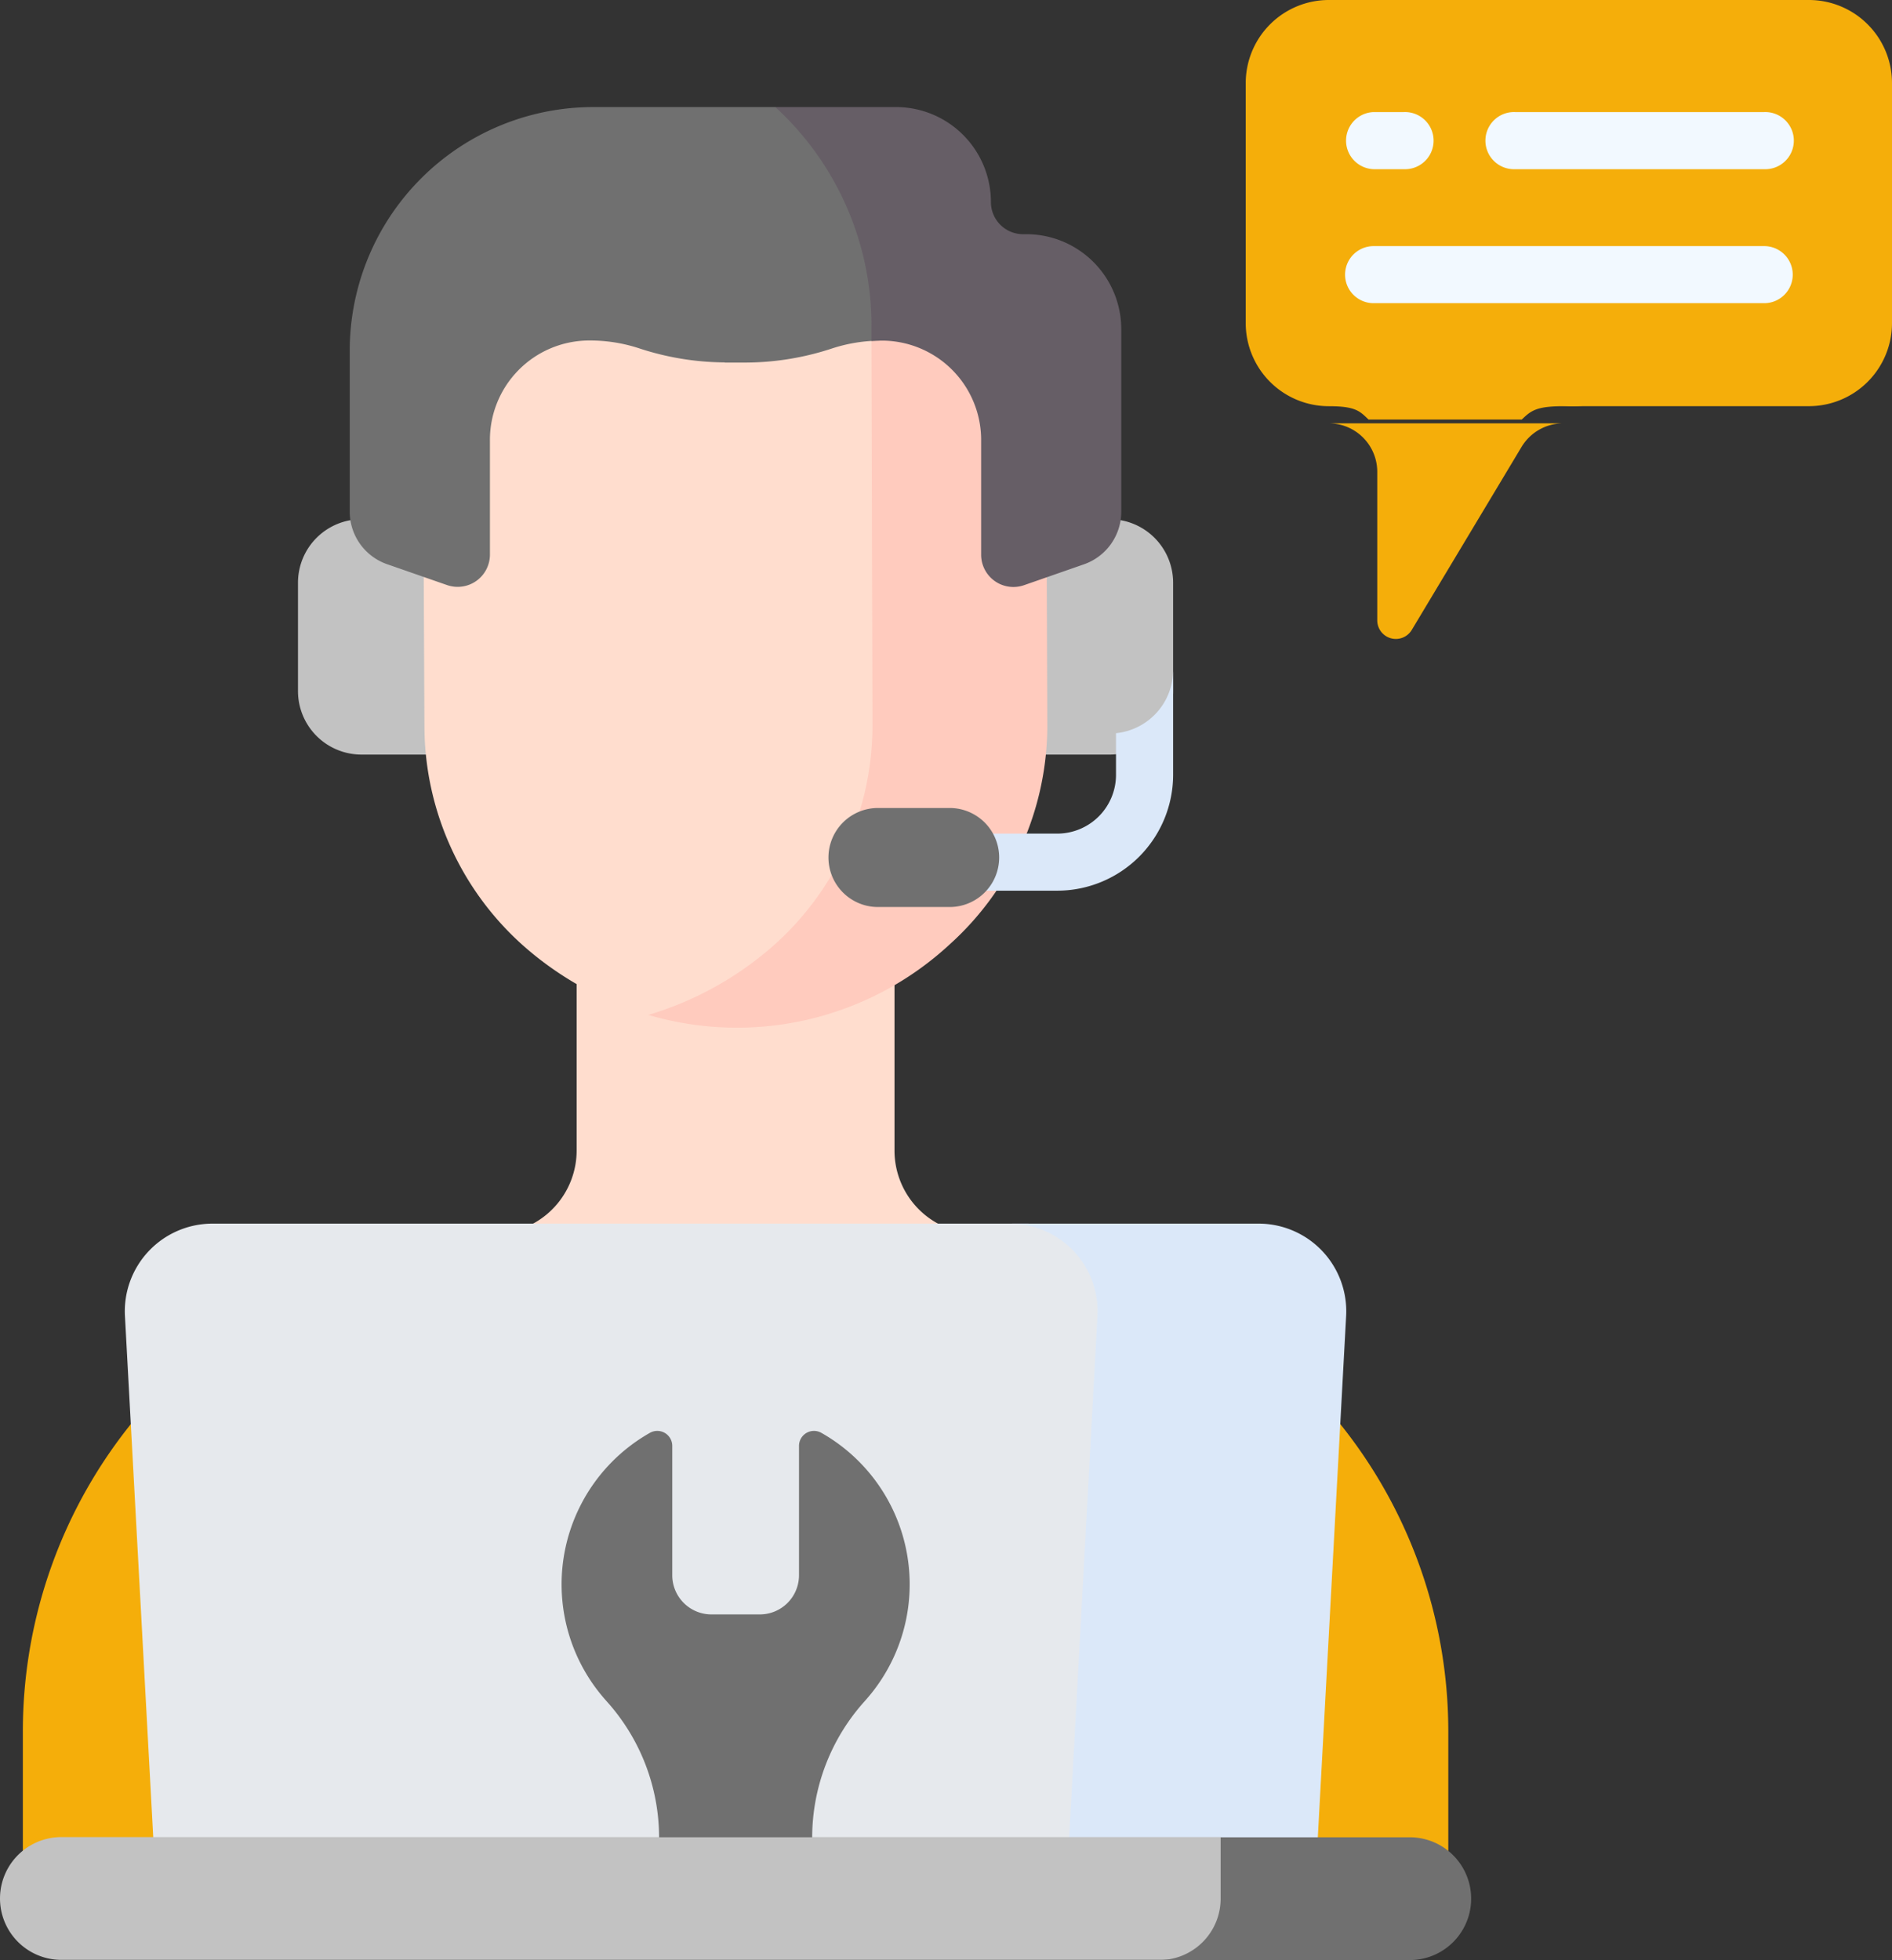
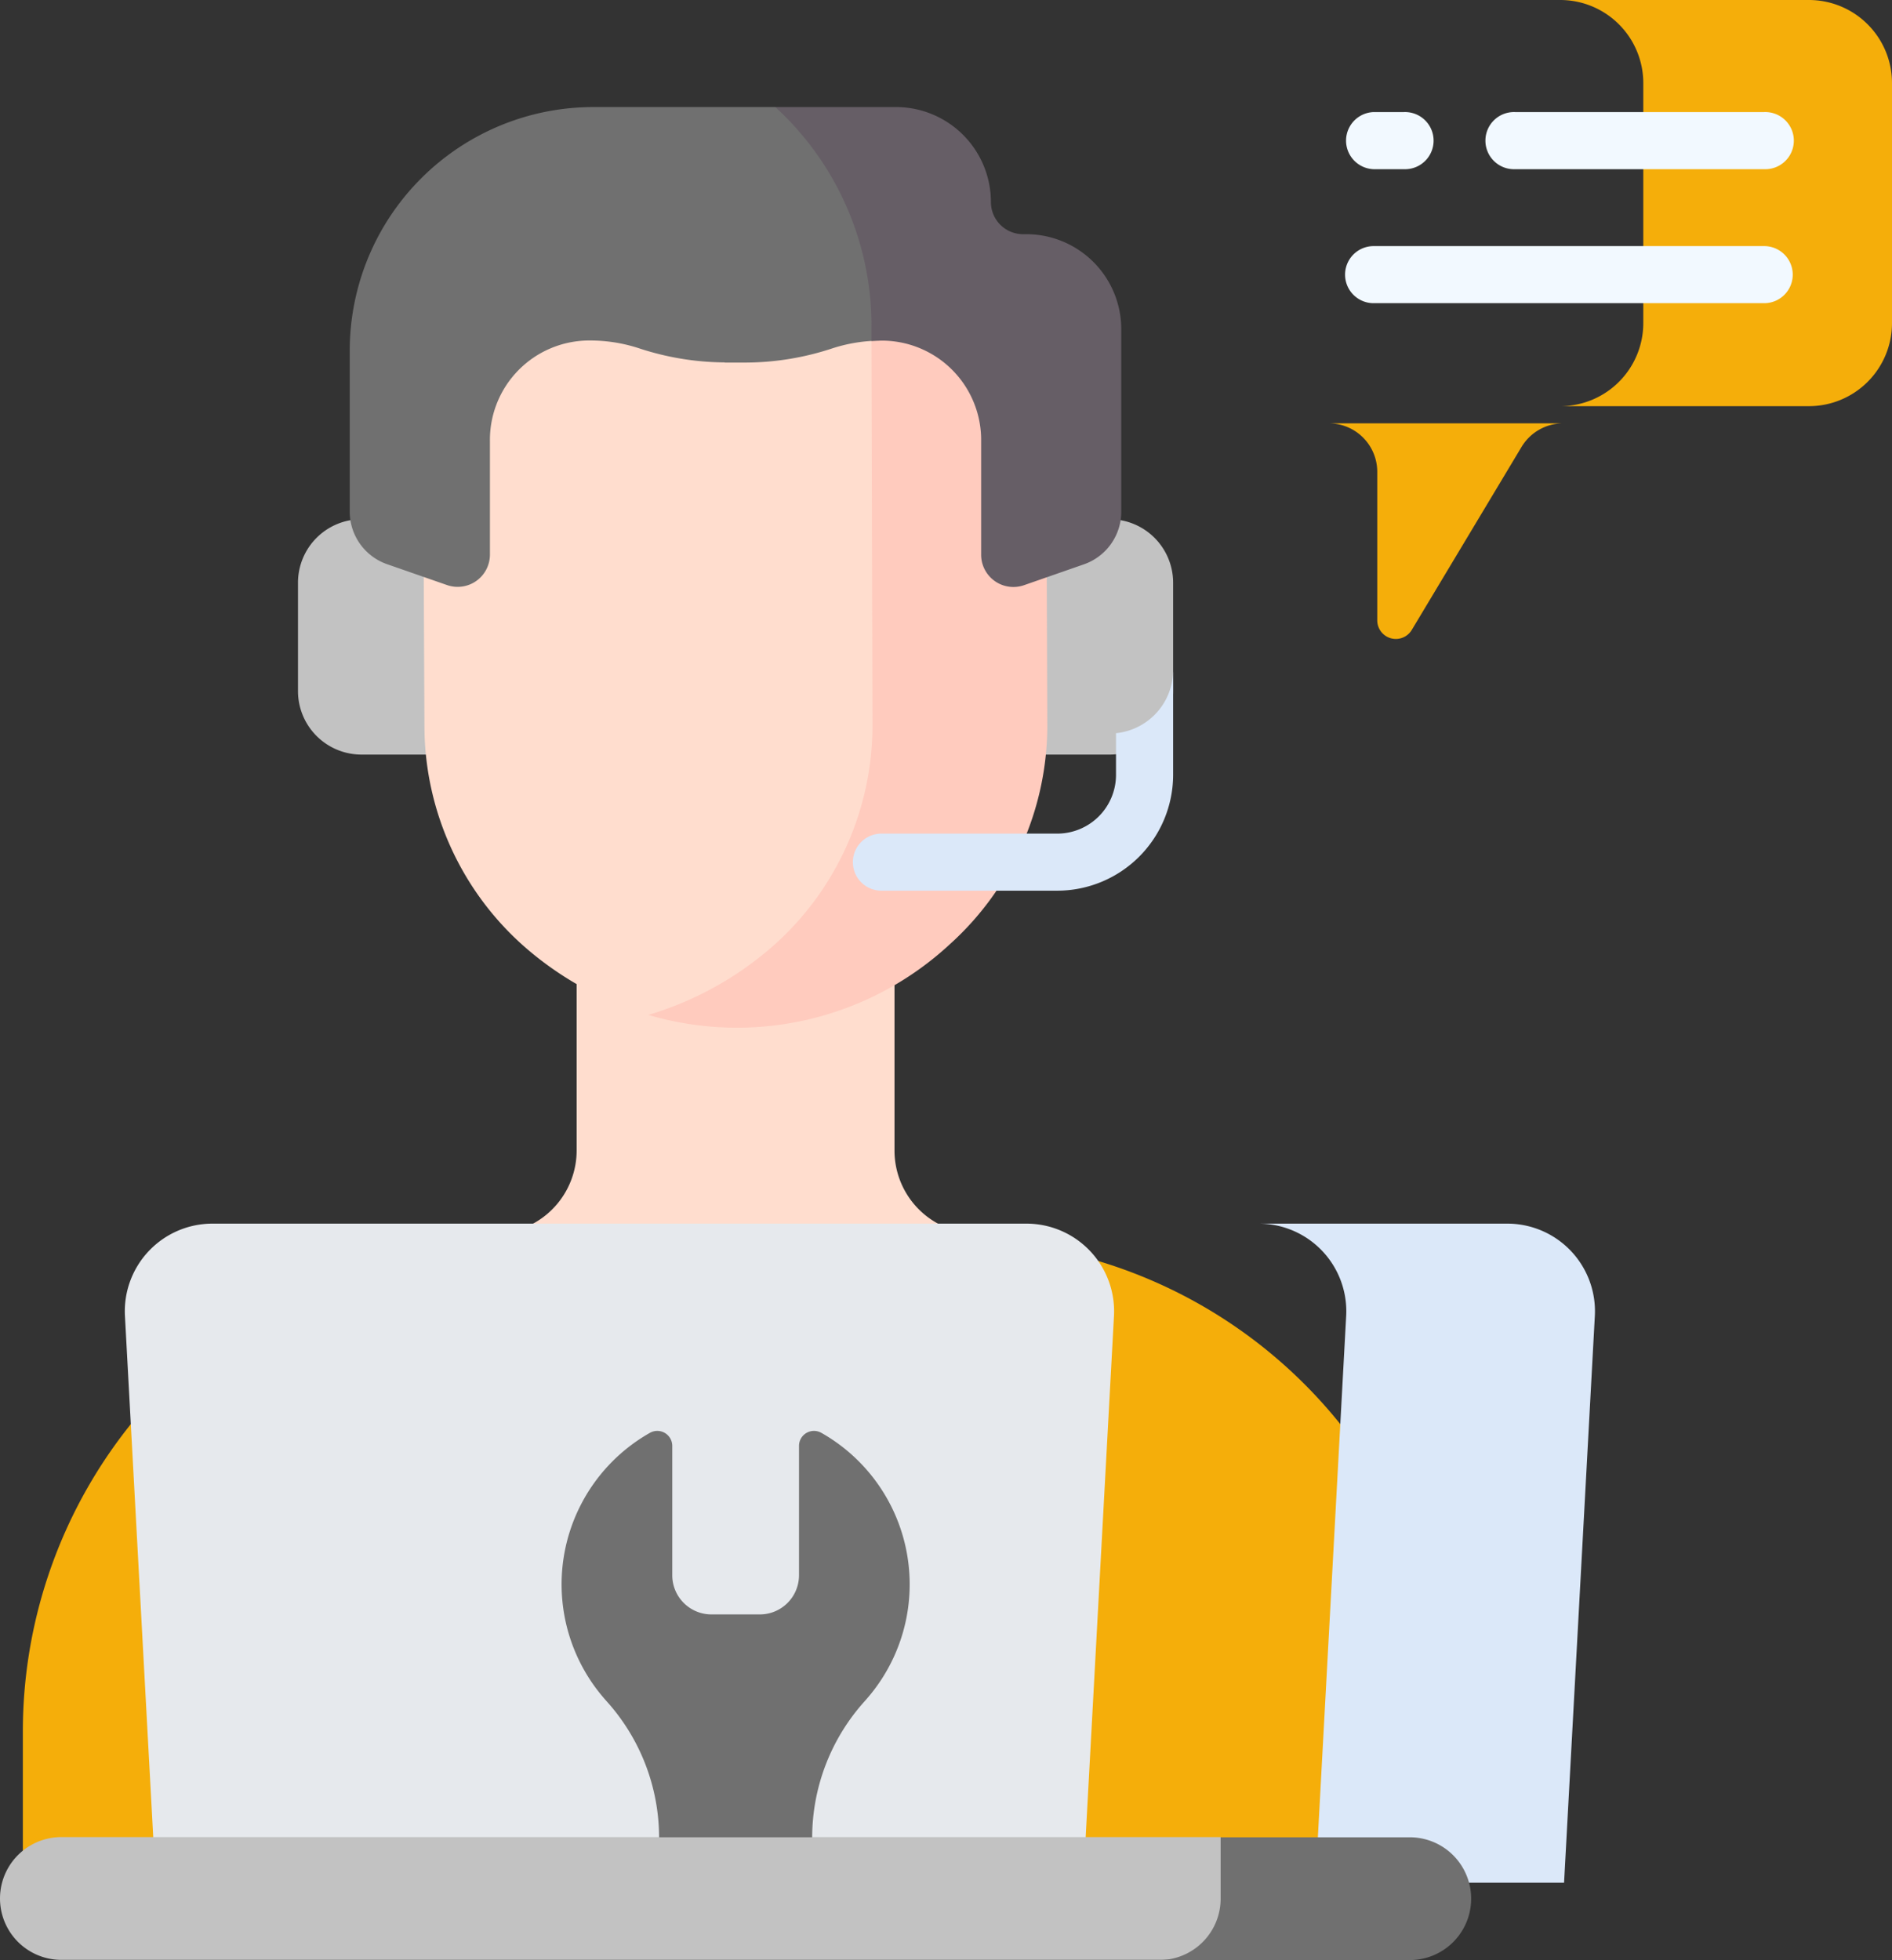
<svg xmlns="http://www.w3.org/2000/svg" width="48.261" height="50" viewBox="0 0 48.261 50">
  <rect x="0" y="0" width="48.261" height="50" fill="#333333" stroke="none" />
  <g data-name="Groupe 90">
    <g data-name="Groupe 88">
      <path fill="#c2c2c2" d="M25.837 13.249v6h2.468a1.62 1.62 0 0 0 1.619-1.619v-2.766a1.62 1.62 0 0 0-1.619-1.619h-2.468Z" data-name="Tracé 340" />
    </g>
    <g data-name="Groupe 89">
      <path fill="#c2c2c2" d="M11.688 13.249v6H9.22a1.62 1.62 0 0 1-1.619-1.619v-2.766a1.62 1.62 0 0 1 1.619-1.619h2.468Z" data-name="Tracé 341" />
    </g>
  </g>
  <g data-name="Groupe 107">
    <g data-name="Groupe 106">
      <g data-name="Groupe 101">
        <g data-name="Groupe 97">
-           <path fill="#f5ae0a" d="M40.132 0h-6.238a2.12 2.12 0 0 0-2.118 2.118v6.126a2.12 2.12 0 0 0 2.118 2.118c.691 0 .793.129 1.015.34h3.908c.227-.215.356-.34 1.055-.34h.3a2.12 2.12 0 0 0 2.074-2.117V2.118A2.12 2.12 0 0 0 40.132 0" data-name="Tracé 342" />
          <path fill="#f5ae0a" d="M46.143 0h-6.344a2.12 2.12 0 0 1 2.118 2.118v6.126a2.12 2.12 0 0 1-2.074 2.117h6.3a2.12 2.12 0 0 0 2.118-2.118V2.118A2.12 2.12 0 0 0 46.143 0" data-name="Tracé 343" />
          <g data-name="Groupe 96">
            <g data-name="Groupe 93">
              <g data-name="Groupe 91">
                <path fill="#f2f9ff" d="M45.001 4.316h-6.355a.729.729 0 1 1 0-1.457h6.355a.729.729 0 1 1 0 1.457" data-name="Tracé 344" />
              </g>
              <g data-name="Groupe 92">
                <path fill="#f2f9ff" d="M35.812 4.316h-.775a.729.729 0 0 1 0-1.457h.775a.729.729 0 1 1 0 1.457" data-name="Tracé 345" />
              </g>
            </g>
            <g data-name="Groupe 95">
              <g data-name="Groupe 94">
                <path fill="#f2f9ff" d="M45.001 7.734h-9.963a.728.728 0 0 1 0-1.456h9.963a.728.728 0 0 1 0 1.456" data-name="Tracé 346" />
              </g>
            </g>
          </g>
        </g>
        <g data-name="Groupe 100">
          <g data-name="Groupe 99">
            <g data-name="Groupe 98">
              <path fill="#ffddce" d="M24.537 31.433a2.12 2.12 0 0 1-1.72-2.083v-5.825h-8.108v5.825a2.125 2.125 0 0 1-1.72 2.083l2 2.688h7.542a26 26 0 0 0 2.006-2.688" data-name="Tracé 347" />
              <path fill="#f5ae0a" d="M36.943 47.627v-3.461a12.525 12.525 0 0 0-10.158-12.3c-.577-.111-16.044 0-16.044 0a12.525 12.525 0 0 0-10.158 12.3v3.461Z" data-name="Tracé 348" />
              <path fill="#e6e9ed" d="M26.183 31.214H5.419a2.236 2.236 0 0 0-2.232 2.357l.785 14.456H27.63l.785-14.456a2.236 2.236 0 0 0-2.232-2.357" data-name="Tracé 349" />
-               <path fill="#dbe8f9" d="M32.106 31.214h-6.344a2.236 2.236 0 0 1 2.232 2.357l-.785 14.456h6.343l.785-14.456a2.236 2.236 0 0 0-2.231-2.357" data-name="Tracé 350" />
+               <path fill="#dbe8f9" d="M32.106 31.214a2.236 2.236 0 0 1 2.232 2.357l-.785 14.456h6.343l.785-14.456a2.236 2.236 0 0 0-2.231-2.357" data-name="Tracé 350" />
              <path fill="#c2c2c2" d="M31.391 48.434v-1.2l-.255-.371H1.566a1.566 1.566 0 1 0 0 3.132h28.259a1.566 1.566 0 0 0 1.565-1.566Z" data-name="Tracé 351" />
              <path fill="#707070" d="M35.96 46.868h-4.824v1.566A1.566 1.566 0 0 1 29.57 50h6.39a1.566 1.566 0 0 0 0-3.132" data-name="Tracé 352" />
            </g>
          </g>
          <path fill="#707070" d="M20.717 46.868a5.2 5.2 0 0 1 1.339-3.471l.019-.022a4.442 4.442 0 0 0-1.122-6.823.382.382 0 0 0-.572.331v3.3a1 1 0 0 1-1 1h-1.233a1 1 0 0 1-1-1v-3.3a.382.382 0 0 0-.572-.331 4.442 4.442 0 0 0-1.122 6.823l.019.022a5.2 5.2 0 0 1 1.339 3.471Z" data-name="Tracé 353" />
        </g>
      </g>
      <g data-name="Groupe 105">
        <g data-name="Groupe 104">
          <g data-name="Groupe 103">
            <g data-name="Groupe 102">
              <path fill="#ffddce" d="M19.926 24.307a7.7 7.7 0 0 0 2.54-5.665l-.023-10.438a7.84 7.84 0 0 0-.88-3.614 8.4 8.4 0 0 0-2.852-.523 7.87 7.87 0 0 0-7.914 7.841l.006 1.539.024 5.169a7.52 7.52 0 0 0 2.53 5.516 8.4 8.4 0 0 0 3.679 1.887 8.8 8.8 0 0 0 2.89-1.712" data-name="Tracé 354" />
              <path fill="#ffcbbe" d="M26.69 11.841a7.72 7.72 0 0 0-5.514-7.38 7.63 7.63 0 0 1 1.053 3.885l.026 10.2a7.52 7.52 0 0 1-2.483 5.538 8.5 8.5 0 0 1-3.233 1.806 7.99 7.99 0 0 0 7.693-1.806 7.52 7.52 0 0 0 2.483-5.538Z" data-name="Tracé 355" />
              <path fill="#707070" d="M18.487 9.249h.552a7.1 7.1 0 0 0 2.2-.365 4 4 0 0 1 1.2-.194v-.486a7.8 7.8 0 0 0-1.078-3.974 7.8 7.8 0 0 0-.951-1.284l-.636-.215h-4.638a6.215 6.215 0 0 0-6.215 6.215v4.107a1.42 1.42 0 0 0 .952 1.339l1.531.533a.823.823 0 0 0 1.093-.778v-2.9a2.535 2.535 0 0 1 2.509-2.561h.03a4 4 0 0 1 1.25.194 7.1 7.1 0 0 0 2.2.365Z" data-name="Tracé 356" />
              <path fill="#665e66" d="M26.176 5.974h-.082a.82.82 0 0 1-.818-.818 2.423 2.423 0 0 0-2.419-2.425h-3.08a7.57 7.57 0 0 1 2.453 5.613v.353q.129-.008.258-.008h.03a2.535 2.535 0 0 1 2.509 2.561v2.9a.823.823 0 0 0 1.093.778l1.53-.533a1.42 1.42 0 0 0 .951-1.339V8.397a2.423 2.423 0 0 0-2.423-2.423Z" data-name="Tracé 357" />
              <path fill="#dbe8f9" d="M28.467 18.703v1.062a1.5 1.5 0 0 1-1.5 1.5h-4.484a.728.728 0 0 0 0 1.456h4.484a2.96 2.96 0 0 0 2.957-2.957v-2.673a1.62 1.62 0 0 1-1.457 1.612" data-name="Tracé 358" />
-               <path fill="#707070" d="M24.258 23.137h-1.827a1.263 1.263 0 1 1 0-2.525h1.828a1.263 1.263 0 0 1 0 2.525Z" data-name="Tracé 359" />
            </g>
          </g>
        </g>
      </g>
    </g>
  </g>
  <g data-name="Groupe 108">
    <path fill="#f5ae0a" d="M39.828 10.799h-5.934a1.237 1.237 0 0 1 1.237 1.237v3.788a.474.474 0 0 0 .881.244l2.8-4.668a1.24 1.24 0 0 1 1.017-.6Z" data-name="Tracé 360" />
  </g>
</svg>